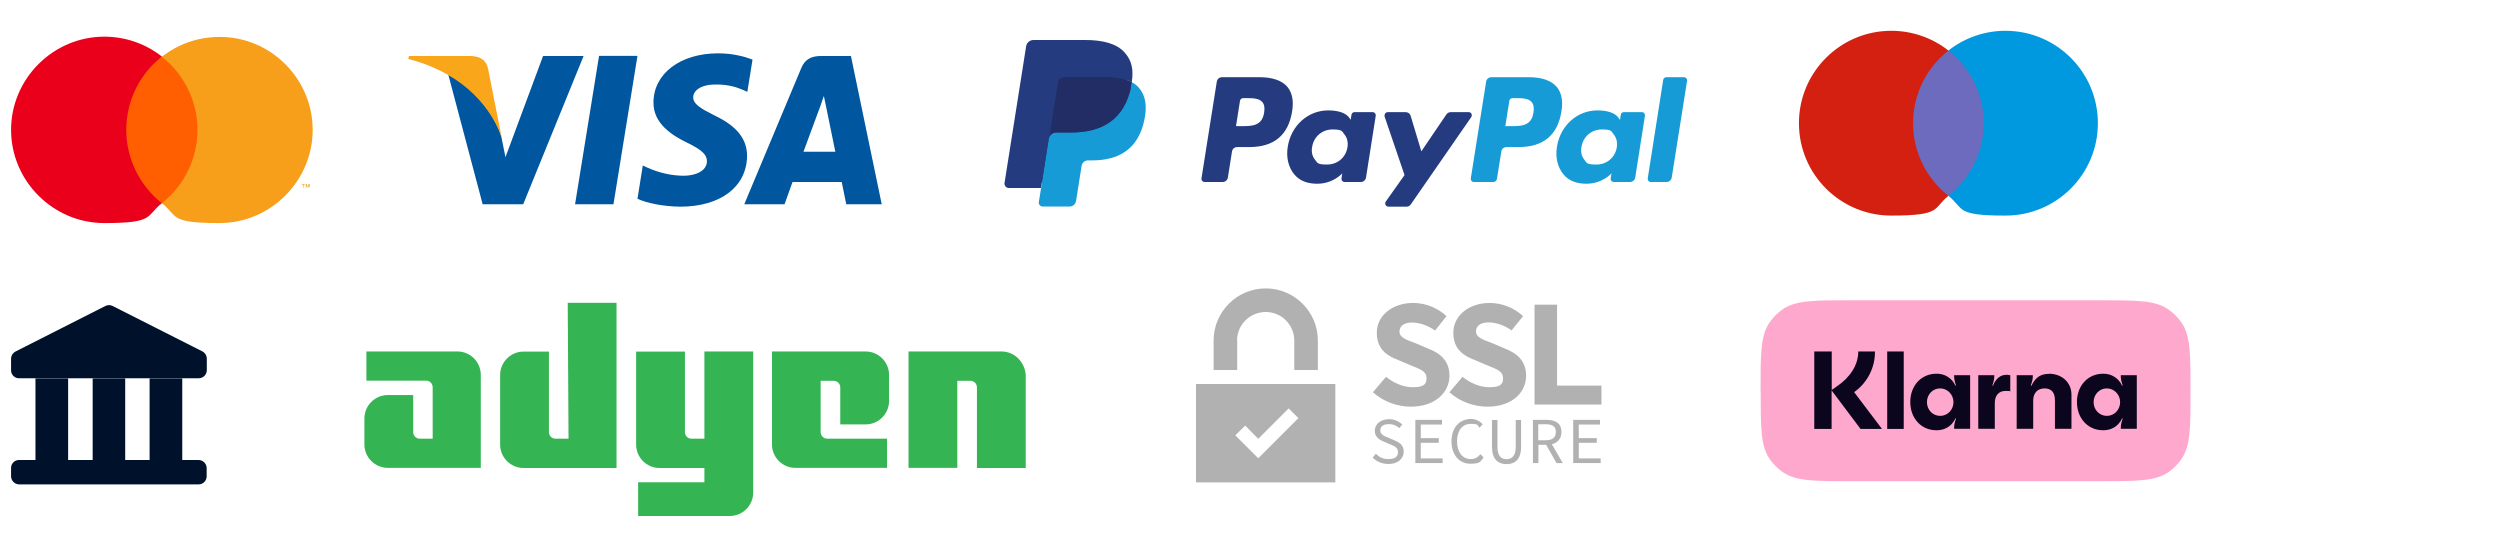
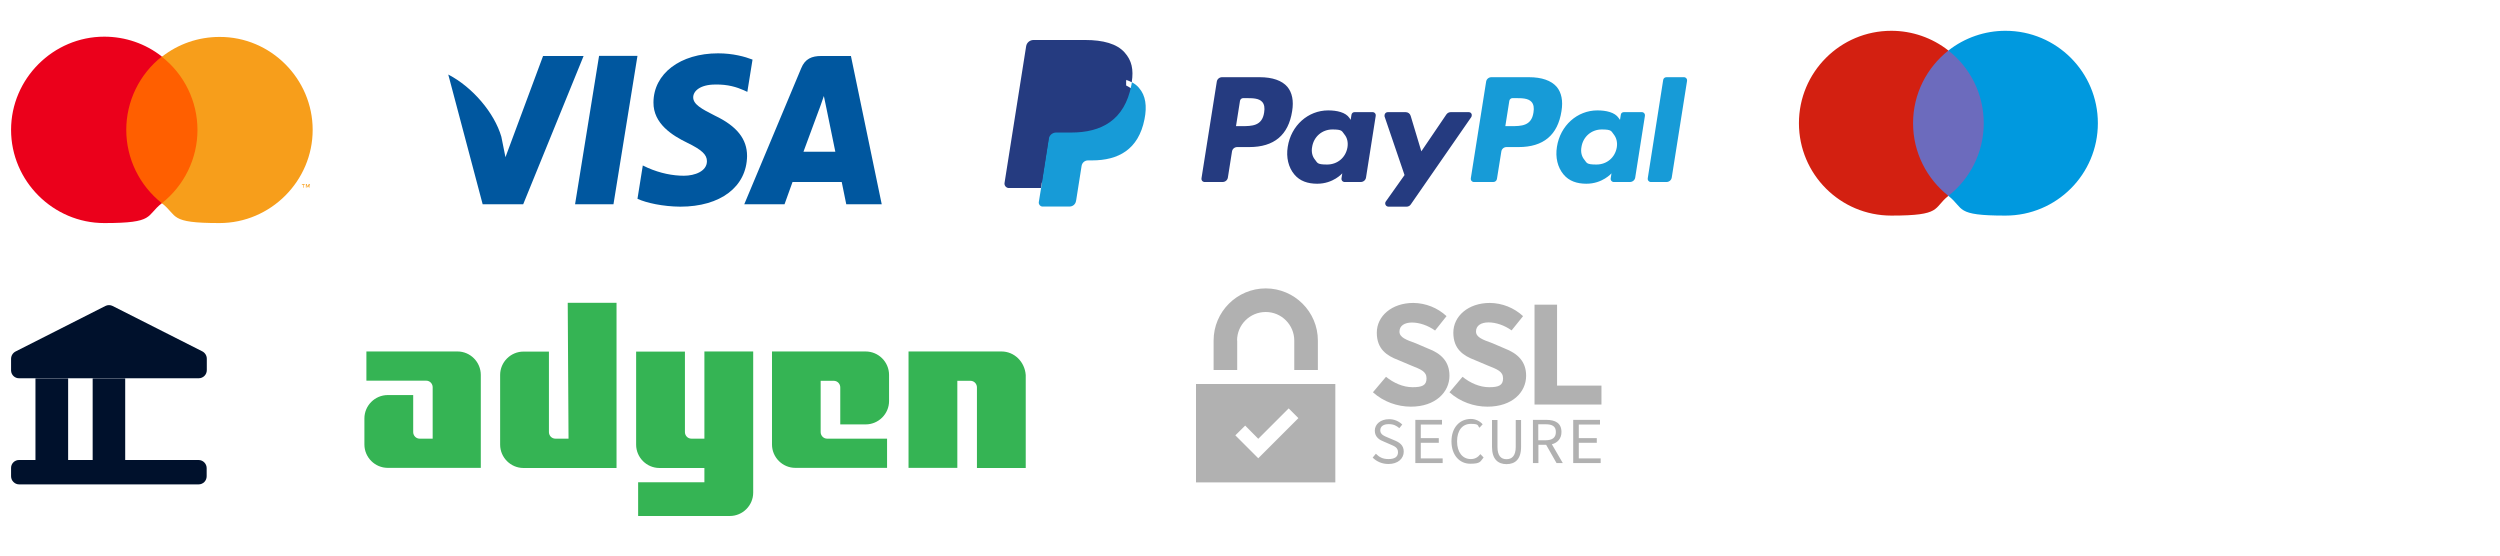
<svg xmlns="http://www.w3.org/2000/svg" viewBox="0 0 1875 417">
  <clipPath id="a">
    <path d="m1302.3 175.5h361.7v235.1h-361.7z" />
  </clipPath>
  <clipPath id="b">
-     <path d="m1320.4 225.2h322.5v135.6h-322.5z" />
-   </clipPath>
+     </clipPath>
  <path d="m343.1 263.6h-68.3v21.9h44.8c2.9 0 4.9 2.4 4.9 4.9v38.6h-9.7c-2.9 0-4.9-2.4-4.9-4.9v-27.8h-19.1c-9.6 0-17.5 7.9-17.5 17.5v19.6c0 9.6 7.9 17.5 17.5 17.5h69.8v-69.7c0-9.7-7.9-17.6-17.5-17.6zm83.3 65.4h-9.8c-2.9 0-4.9-2.4-4.9-4.9v-60.4h-19.1c-9.6 0-17.5 7.9-17.5 17.5v52.3c0 9.6 7.9 17.5 17.5 17.5h69.8v-123.9h-36.6zm101.9 0h-9.7c-2.9 0-4.9-2.4-4.9-4.9v-60.4h-36.6v69.8c0 9.6 7.9 17.5 17.5 17.5h33.7v10.7h-49.7v25.3h68.8c9.6 0 17.5-7.9 17.5-17.5v-105.9h-36.6zm120.9-65.4h-70.2v69.8c0 9.6 7.9 17.5 17.5 17.5h68.8v-21.9h-44.9c-2.9 0-4.9-2.4-4.9-4.9v-38.5h9.8c2.9 0 4.9 2.4 4.9 4.9v27.8h19.1c9.6 0 17.5-7.9 17.5-17.5v-19.6c0-9.7-7.9-17.6-17.6-17.6zm101.9 0h-69.7v87.3h36.6v-65.3h9.8c2.9 0 4.9 2.4 4.9 4.9v60.5h36.6v-69.7c-.7-9.9-8.5-17.7-18.2-17.7z" fill="#35b454" />
  <path d="m897 361.8h104.5v-73.8h-104.5zm36.9-42.6 9.8 9.9 22.8-22.8 7.3 7.3-30.1 30.1-17.2-17.2zm-6.1-63.8c0-11.8 9.6-21.4 21.5-21.4s21.4 9.7 21.4 21.4v22.1h17.7v-22.1c0-21.6-17.6-39.1-39.1-39.1s-39.1 17.5-39.1 39.1v22.1h17.7v-22.1zm159.3 26.4c0-10.6-6.2-16.7-16.1-20.4l-9.1-3.9c-7.2-2.6-12.3-4.4-12.3-8.8s3.8-6.8 9.4-6.8 12 2.2 17.3 6l8.6-10.8c-6.8-6.3-15.7-9.8-24.9-9.9-16.2 0-27.4 9.9-27.4 22.3s7.6 17.3 16 20.5l9.7 4.1c7.2 2.9 11.6 4.4 11.6 9.7s-3.4 6.6-10.5 6.6-14.2-3.2-19.9-7.8l-9.8 11.6c8 7.2 18.4 10.8 28.5 10.8 18.4 0 28.9-10.9 28.9-23.2zm41.3-20.5-9.1-3.9c-7.2-2.6-12.3-4.4-12.3-8.8s3.8-6.8 9.4-6.8 12 2.2 17.3 6l8.6-10.7c-6.8-6.3-15.7-9.8-24.9-9.9-16.2 0-27.4 9.9-27.4 22.3s7.6 17.3 16 20.5l9.7 4.1c7.2 2.9 11.6 4.4 11.6 9.7s-3.4 6.6-10.5 6.6-14.2-3.2-19.9-7.8l-9.8 11.6c8 7.2 18.3 10.8 28.5 10.8 18.6 0 29-10.8 29-23.2 0-10.7-6.3-16.7-16.2-20.5zm39.4 27.9v-60.7h-16.9v74.9h50.2v-14.2zm-122.3 40.9-4.5-1.9c-2.8-1.2-5.8-2.3-5.8-5.4s2.5-4.7 6.3-4.7 5.8 1.2 8 3l2.2-2.7c-2.7-2.6-6.3-4.1-10-4-6.1 0-10.6 3.6-10.6 8.6s3.8 7.1 7 8.3l4.6 2c3.3 1.4 5.8 2.4 5.8 5.9s-2.6 5.1-7.1 5.1-7-1.5-9.5-4l-2.4 2.9c2.9 2.9 7 4.8 11.8 4.8 7.2 0 11.5-4.1 11.5-9.3 0-4.9-3.3-7-7.3-8.6zm20.1 2h13.5v-3.5h-13.5v-10.2h15.9v-3.5h-20v32.4h20.5v-3.5h-16.4zm37.5 12.2c-6.2 0-10.3-5.1-10.3-13.3s4-13.1 10.3-13.1 4.9 1.2 6.5 2.9l2.4-2.6c-2.2-2.5-5.5-4-8.8-4-8.4 0-14.6 6.4-14.6 16.8s6.1 16.8 14.1 16.8 7.5-1.8 10-4.7l-2.4-2.5c-1.9 2.4-4.1 3.7-7.2 3.7zm33.7-9.1c0 6.7-2.9 9.2-6.9 9.2s-6.8-2.4-6.8-9.2v-20.2h-4.1v20.2c0 9.3 4.6 12.9 10.9 12.9s10.9-3.5 10.9-12.9v-20.2h-4zm34.3-11.2c0-6.7-4.7-9.1-11.3-9.1h-10.1v32.4h4.1v-13.7h5.8l7.8 13.7h4.7l-8.2-14.1c4.2-1.1 7.2-4.2 7.2-9.2zm-12 6.2h-5.4v-12h5.4c5.1 0 7.8 1.5 7.8 5.8s-2.7 6.2-7.8 6.2zm25 1.9h13.5v-3.5h-13.5v-10.2h15.9v-3.5h-20.1v32.4h20.6v-3.5h-16.4z" fill="#b1b1b1" />
  <path d="m460.1 153.2h-28.8l18-111.3h28.8zm104.3-108.5c-5.7-2.2-14.7-4.7-25.8-4.7-28.4 0-48.4 15.2-48.5 36.8-.2 16 14.3 24.9 25.2 30.2 11.1 5.4 14.9 9 14.9 13.9 0 7.5-9 10.9-17.3 10.9s-17.6-1.8-27-5.9l-3.8-1.8-4 25c6.7 3.1 19.2 5.8 32.1 5.9 30.2 0 49.8-14.9 50.1-38 0-12.7-7.6-22.4-24.2-30.3-10.1-5.1-16.2-8.5-16.2-13.7 0-4.7 5.2-9.6 16.6-9.6 9.4-.2 16.2 2 21.4 4.3l2.6 1.2zm38.2 69.1c2.4-6.4 11.5-31.1 11.5-31.1 0 .2 2.4-6.5 3.8-10.7l2 9.6s5.5 26.6 6.6 32.2zm35.6-71.8h-22.3c-6.9 0-12.1 2-15 9.2l-42.7 102h30.2l6-16.7h36.9c.8 3.9 3.4 16.7 3.4 16.7h26.6zm-230.9 0-28.2 75.9-3.1-15.4c-5.2-17.8-21.5-37.1-39.8-46.6l25.8 97.3h30.4l45.3-111.2z" fill="#00579f" />
-   <path d="m353 42h-46.3l-.5 2.2c36.1 9.2 60 31.5 69.9 58.2l-10.1-51.1c-1.7-7.1-6.8-9.1-13-9.3z" fill="#faa61a" />
  <path d="m944.8 57.9h-28.3c-1.9 0-3.6 1.4-3.9 3.3l-11.5 72.6c-.2 1.3.7 2.5 2 2.7h13.9c1.9 0 3.6-1.4 3.9-3.3l3.1-19.6c.3-1.9 1.9-3.3 3.9-3.3h9c18.7 0 29.4-9 32.2-26.9 1.3-7.8 0-14-3.6-18.3-4-4.7-11.2-7.2-20.7-7.2zm3.3 26.5c-1.5 10.2-9.3 10.2-16.8 10.2h-4.3l3-19c.2-1.1 1.2-2 2.3-2h2c5.1 0 9.9 0 12.4 2.9 1.5 1.7 2 4.3 1.4 7.9zm81.4-.3h-13.6c-1.2 0-2.1.8-2.3 2l-.6 3.8-.9-1.4c-2.9-4.3-9.5-5.7-16-5.7-15 0-27.8 11.3-30.3 27.3-1.3 7.9.5 15.5 5 20.8 4.1 4.9 10 6.9 17.1 6.9 12.1 0 18.8-7.8 18.8-7.8l-.6 3.8c-.2 1.3.7 2.5 2 2.7h12.5c1.9 0 3.6-1.4 3.9-3.3l7.3-46.4c.2-1.3-.7-2.5-2-2.7zm-18.9 26.4c-1.3 7.7-7.5 12.9-15.3 12.9s-7.1-1.3-9.1-3.7-2.8-5.8-2.1-9.5c1.2-7.7 7.5-13.1 15.2-13.1s7 1.3 9 3.7c2.1 2.5 2.9 5.9 2.3 9.7zm91.1-26.4h-13.6c-1.3 0-2.5.6-3.3 1.7l-18.8 27.7-8-26.6c-.5-1.7-2-2.8-3.8-2.8h-13.4c-1.3 0-2.4 1.1-2.4 2.4s0 .5 0 .8l15 44-14.1 19.9c-.3.4-.4.9-.4 1.4 0 1.3 1.1 2.4 2.4 2.4h13.6c1.3 0 2.5-.6 3.2-1.7l45.3-65.4c.3-.4.4-.9.4-1.3.2-1.5-.9-2.5-2.2-2.5z" fill="#253b80" />
  <path d="m1146.8 57.9h-28.3c-1.9 0-3.6 1.4-3.9 3.3l-11.5 72.6c-.2 1.3.7 2.5 2 2.7h14.9c1.4 0 2.5-1 2.7-2.3l3.3-20.6c.3-1.9 1.9-3.3 3.9-3.3h9c18.7 0 29.4-9 32.2-26.9 1.3-7.8 0-14-3.6-18.3-4.1-4.7-11.2-7.2-20.7-7.2zm3.3 26.5c-1.5 10.2-9.3 10.2-16.8 10.2h-4.3l3-19c.2-1.1 1.2-2 2.3-2h2c5.1 0 9.9 0 12.4 2.9 1.5 1.7 2 4.3 1.4 7.9zm81.4-.3h-13.6c-1.2 0-2.2.8-2.3 2l-.6 3.8-1-1.4c-2.9-4.3-9.5-5.7-16-5.7-15 0-27.8 11.3-30.3 27.3-1.3 7.9.5 15.5 5 20.8 4.1 4.9 10 6.9 17.1 6.9 12.1 0 18.8-7.8 18.8-7.8l-.6 3.8c-.2 1.3.7 2.5 2 2.7h12.5c1.9 0 3.6-1.4 3.9-3.3l7.3-46.4c.2-1.3-.7-2.5-2-2.7zm-18.9 26.4c-1.3 7.7-7.5 12.9-15.3 12.9s-7.1-1.3-9.1-3.7-2.8-5.8-2.1-9.5c1.2-7.7 7.5-13.1 15.2-13.1s7 1.3 9 3.7c2 2.5 2.9 5.9 2.3 9.7zm34.8-50.6-11.6 73.9c-.2 1.3.7 2.5 2 2.7h12.1c1.9 0 3.6-1.4 3.9-3.3l11.5-72.6c.2-1.3-.7-2.5-2-2.7h-13.4c-1.3 0-2.3.8-2.5 2z" fill="#179bd7" />
  <path d="m783.6 150.7 2.2-13.8h-4.8c0-.1-23-.1-23-.1l16-101.5c0-.3.2-.6.4-.8s.5-.3.9-.3h38.7c12.9 0 21.8 2.7 26.4 8 2.2 2.5 3.6 5.1 4.2 7.9.7 3 .7 6.6 0 10.9v.3 2.8l2.2 1.2c1.8 1 3.3 2.1 4.4 3.4 1.9 2.1 3.1 4.8 3.6 8 .5 3.3.4 7.2-.5 11.6-1 5.1-2.6 9.5-4.8 13.2-1.9 3.3-4.5 6.1-7.6 8.3-2.9 2-6.3 3.6-10.2 4.6-3.8 1-8 1.5-12.7 1.5h-3c-2.2 0-4.3.8-5.9 2.2s-2.7 3.4-3.1 5.5l-.2 1.2-3.8 24.2-.2.9c0 .3 0 .4-.2.5s-.3.1-.4.1l-18.5.2z" fill="#253b80" />
  <path d="m848.9 61.7c0 .8-.3 1.5-.4 2.3-5.1 26.3-22.6 35.4-45 35.4h-11.4c-2.7 0-5.1 2-5.5 4.7l-5.8 37-1.7 10.5c-.2 1.6.9 3.1 2.5 3.3h20.6c2.4 0 4.4-1.7 4.8-4.1l.2-1 3.8-24.1.2-1.3c.4-2.4 2.4-4.1 4.8-4.1h3c19.6 0 34.9-8 39.4-31 1.9-9.6.9-17.6-4.1-23.3-1.4-1.8-3.3-3.2-5.4-4.3z" fill="#179bd7" />
-   <path d="m843.6 59.5c-1.6-.5-3.3-.8-5-1.1-3.3-.5-6.7-.8-10-.7h-30.4c-2.4 0-4.4 1.7-4.8 4.1l-6.5 41-.2 1.2c.4-2.7 2.7-4.7 5.5-4.7h11.4c22.4 0 39.9-9.1 45-35.4.2-.8.3-1.5.4-2.3-1.4-.7-2.8-1.3-4.2-1.8-.5 0-.8 0-1.2-.3z" fill="#222d65" />
  <path d="m793.3 61.8c.4-2.4 2.4-4.1 4.8-4.1h30.4c3.6 0 7 .2 10 .7 2.1.3 4.1.8 6.1 1.5 1.5.5 2.9 1.1 4.2 1.8 1.5-9.7 0-16.3-5.3-22.3-5.8-6.6-16.2-9.4-29.6-9.4h-38.8c-2.7 0-5.1 2-5.5 4.7l-16.2 102.5c-.3 1.8 1 3.5 2.8 3.8h24.5l6-38.2z" fill="#253b80" />
  <path d="m1431 37.9h60.6v109h-60.6z" fill="#6c6bbd" />
  <path d="m1434.8 92.4c0-22.1 10.4-41.8 26.5-54.5-12.2-9.6-27.3-14.8-42.8-14.8-38.3 0-69.3 31-69.3 69.3s31 69.3 69.3 69.3 31.1-5.5 42.8-14.8c-16.1-12.7-26.5-32.4-26.5-54.5" fill="#d32011" />
  <path d="m1573.4 92.4c0 38.3-31 69.3-69.3 69.3s-30.6-5.2-42.8-14.8c16.1-12.7 26.5-32.4 26.5-54.5s-10.3-41.8-26.5-54.5c12.2-9.6 27.3-14.8 42.8-14.8 38.3 0 69.3 31 69.3 69.3" fill="#0099df" />
  <path d="m121.4-25.4h263.4v216.1h-263.4z" fill="none" />
  <path d="m90.9 42.5h61.1v109.9h-61.1z" fill="#ff5f00" fill-rule="evenodd" />
  <path d="m94.7 97.4c0-21.4 9.8-41.7 26.7-55-12.3-9.7-27.5-14.9-43.2-14.9-38.3 0-69.9 31.5-69.9 69.9s31.6 69.9 69.9 69.9 30.9-5.3 43.2-14.9c-16.8-13.3-26.7-33.5-26.7-55z" fill="#eb001b" />
  <path d="m234.5 97.4c0 38.3-31.5 69.9-69.9 69.9s-30.9-5.3-43.2-14.9c16.8-13.3 26.7-33.5 26.7-54.9s-9.8-41.7-26.7-54.9c12.3-9.7 27.5-14.9 43.2-14.9 38.4-.2 69.9 31.4 69.9 69.7zm-6.7 43.3v-2.3h.9v-.4h-2.3v.5h1v2.3h.4zm4.5 0v-2.7h-.7l-.8 1.9-.8-1.9h-.6v2.7h.5v-2l.8 1.8h.5l.8-1.8v2.1h.3z" fill="#f79e1b" />
-   <path d="m51.1 283.8h-24.5v61.2h24.5zm42.8 0h-24.4v61.2h24.4zm42.8 0h-24.5v61.2h24.5z" fill="#00112c" />
+   <path d="m51.1 283.8h-24.5v61.2h24.5zm42.8 0h-24.4v61.2h24.4zm42.8 0h-24.5h24.5z" fill="#00112c" />
  <path d="m8.3 351.1v6.1c0 3.3 2.7 6.1 6.1 6.1h134.5c3.4 0 6.1-2.7 6.1-6.1v-6.1c0-3.3-2.7-6.1-6.1-6.1h-134.5c-3.3-.1-6.1 2.6-6.1 5.9zm0-73v-8.9c0-2.4 1.3-4.5 3.4-5.6l67.3-34.1c1.7-.9 3.8-.9 5.5 0l67.2 34c2.1 1.1 3.4 3.2 3.4 5.6v8.5c0 3.4-2.7 6.1-6.1 6.1h-134.6c-3.2.1-5.9-2.4-6.1-5.6z" fill="#00112c" />
  <g clip-path="url(#a)">
    <g clip-path="url(#b)">
      <path d="m1320.4 293c0-27.6 0-41.4 6.8-51.2 2.7-3.9 6-7.2 9.9-9.9 9.8-6.7 23.5-6.7 51.2-6.7h186.7c27.6 0 41.3 0 51.2 6.8 3.9 2.7 7.2 6 9.9 9.9 6.8 9.8 6.8 23.5 6.8 51.2s0 41.4-6.8 51.2c-2.7 3.9-6 7.2-9.9 9.9-9.9 6.7-23.6 6.7-51.2 6.7h-186.7c-27.6 0-41.4 0-51.2-6.8-3.9-2.7-7.2-6-9.9-9.9-6.7-9.8-6.7-23.5-6.7-51.2z" fill="#ffa8cd" />
      <path d="m1580.1 311.9c-5.6 0-9.9-4.6-9.9-10.3s4.3-10.3 9.9-10.3 10 4.7 10 10.3-4.3 10.3-9.9 10.3zm-2.7 10.8c4.7 0 10.9-1.8 14.2-9l.4.2c-1.4 3.9-1.4 6.2-1.4 6.8v.9h12v-40.2h-12v.9c0 .6 0 2.9 1.4 6.8l-.4.2c-2.5-5.6-8.1-9.2-14.3-9-11.5 0-19.6 9.1-19.6 21.2s8.1 21.2 19.6 21.2zm-40.7-42.3c-5.4 0-9.8 1.9-13.2 9l-.4-.3c1.5-3.9 1.5-6.1 1.5-6.8v-.9h-12.1v40.2h12.4v-21.3c0-5.5 3.3-9 8.5-9s7.8 3 7.8 9v21.3h12.4v-25.6c0-9.1-7.1-15.7-16.9-15.7zm-42 9-.4-.3c1.4-3.9 1.4-6.1 1.4-6.8v-.9h-12v40.2h12.4v-19.4c0-5.7 3.1-9 8-9s2.4 0 3.6.5v-12.3c-5.4-1.2-10.3.9-13 7.9zm-39.6 22.5c-5.6 0-9.9-4.6-9.9-10.3s4.3-10.3 9.9-10.3 10 4.7 10 10.3-4.3 10.3-9.9 10.3zm-2.7 10.8c4.7 0 10.9-1.8 14.2-9l.4.2c-1.4 3.9-1.4 6.2-1.4 6.8v.9h12v-40.2h-12v.9c0 .6 0 2.9 1.4 6.8l-.4.2c-2.5-5.6-8.1-9.2-14.3-9-11.5 0-19.6 9.1-19.6 21.2s8.1 21.2 19.6 21.2zm-37-1h12.4v-58.1h-12.4zm-9-58.1h-12.7c0 10.3-6.3 19.6-16.1 26.2l-3.8 2.7v-28.9h-13.1v58.1h13v-28.9l21.7 28.9h16.1l-20.9-27.6c9.9-7 15.8-18.4 15.6-30.6z" fill="#0b051d" />
    </g>
  </g>
</svg>